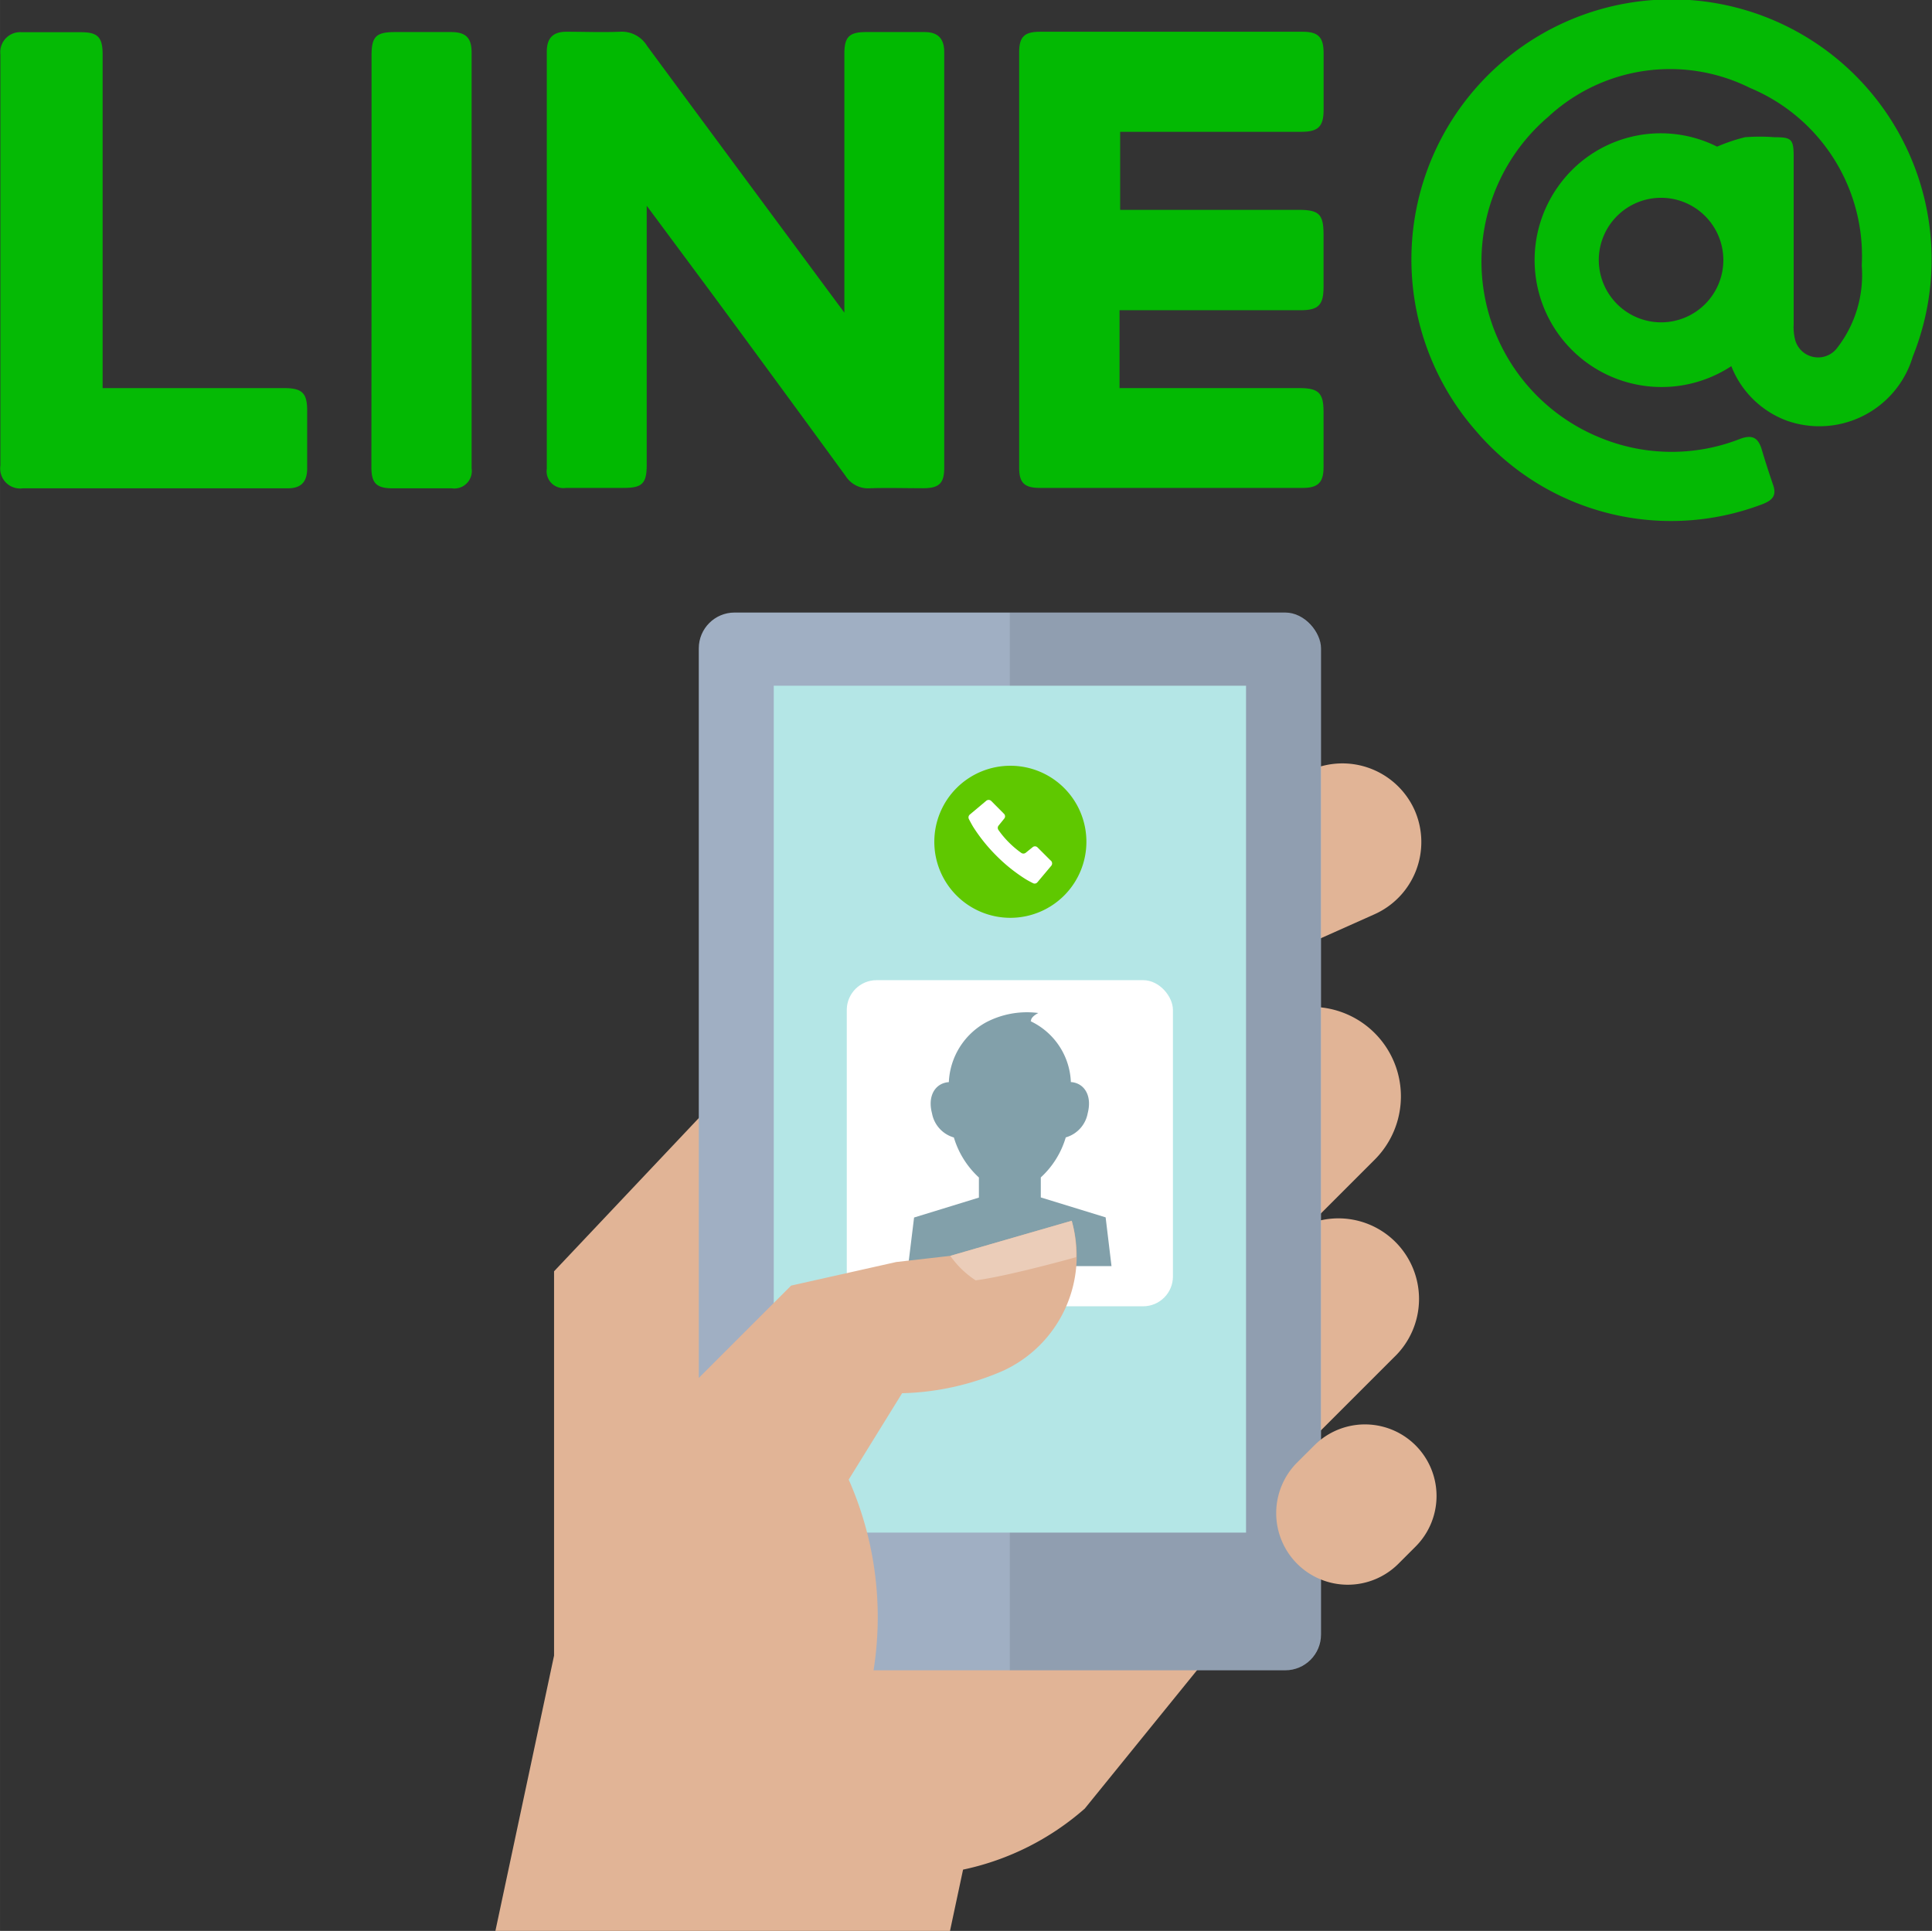
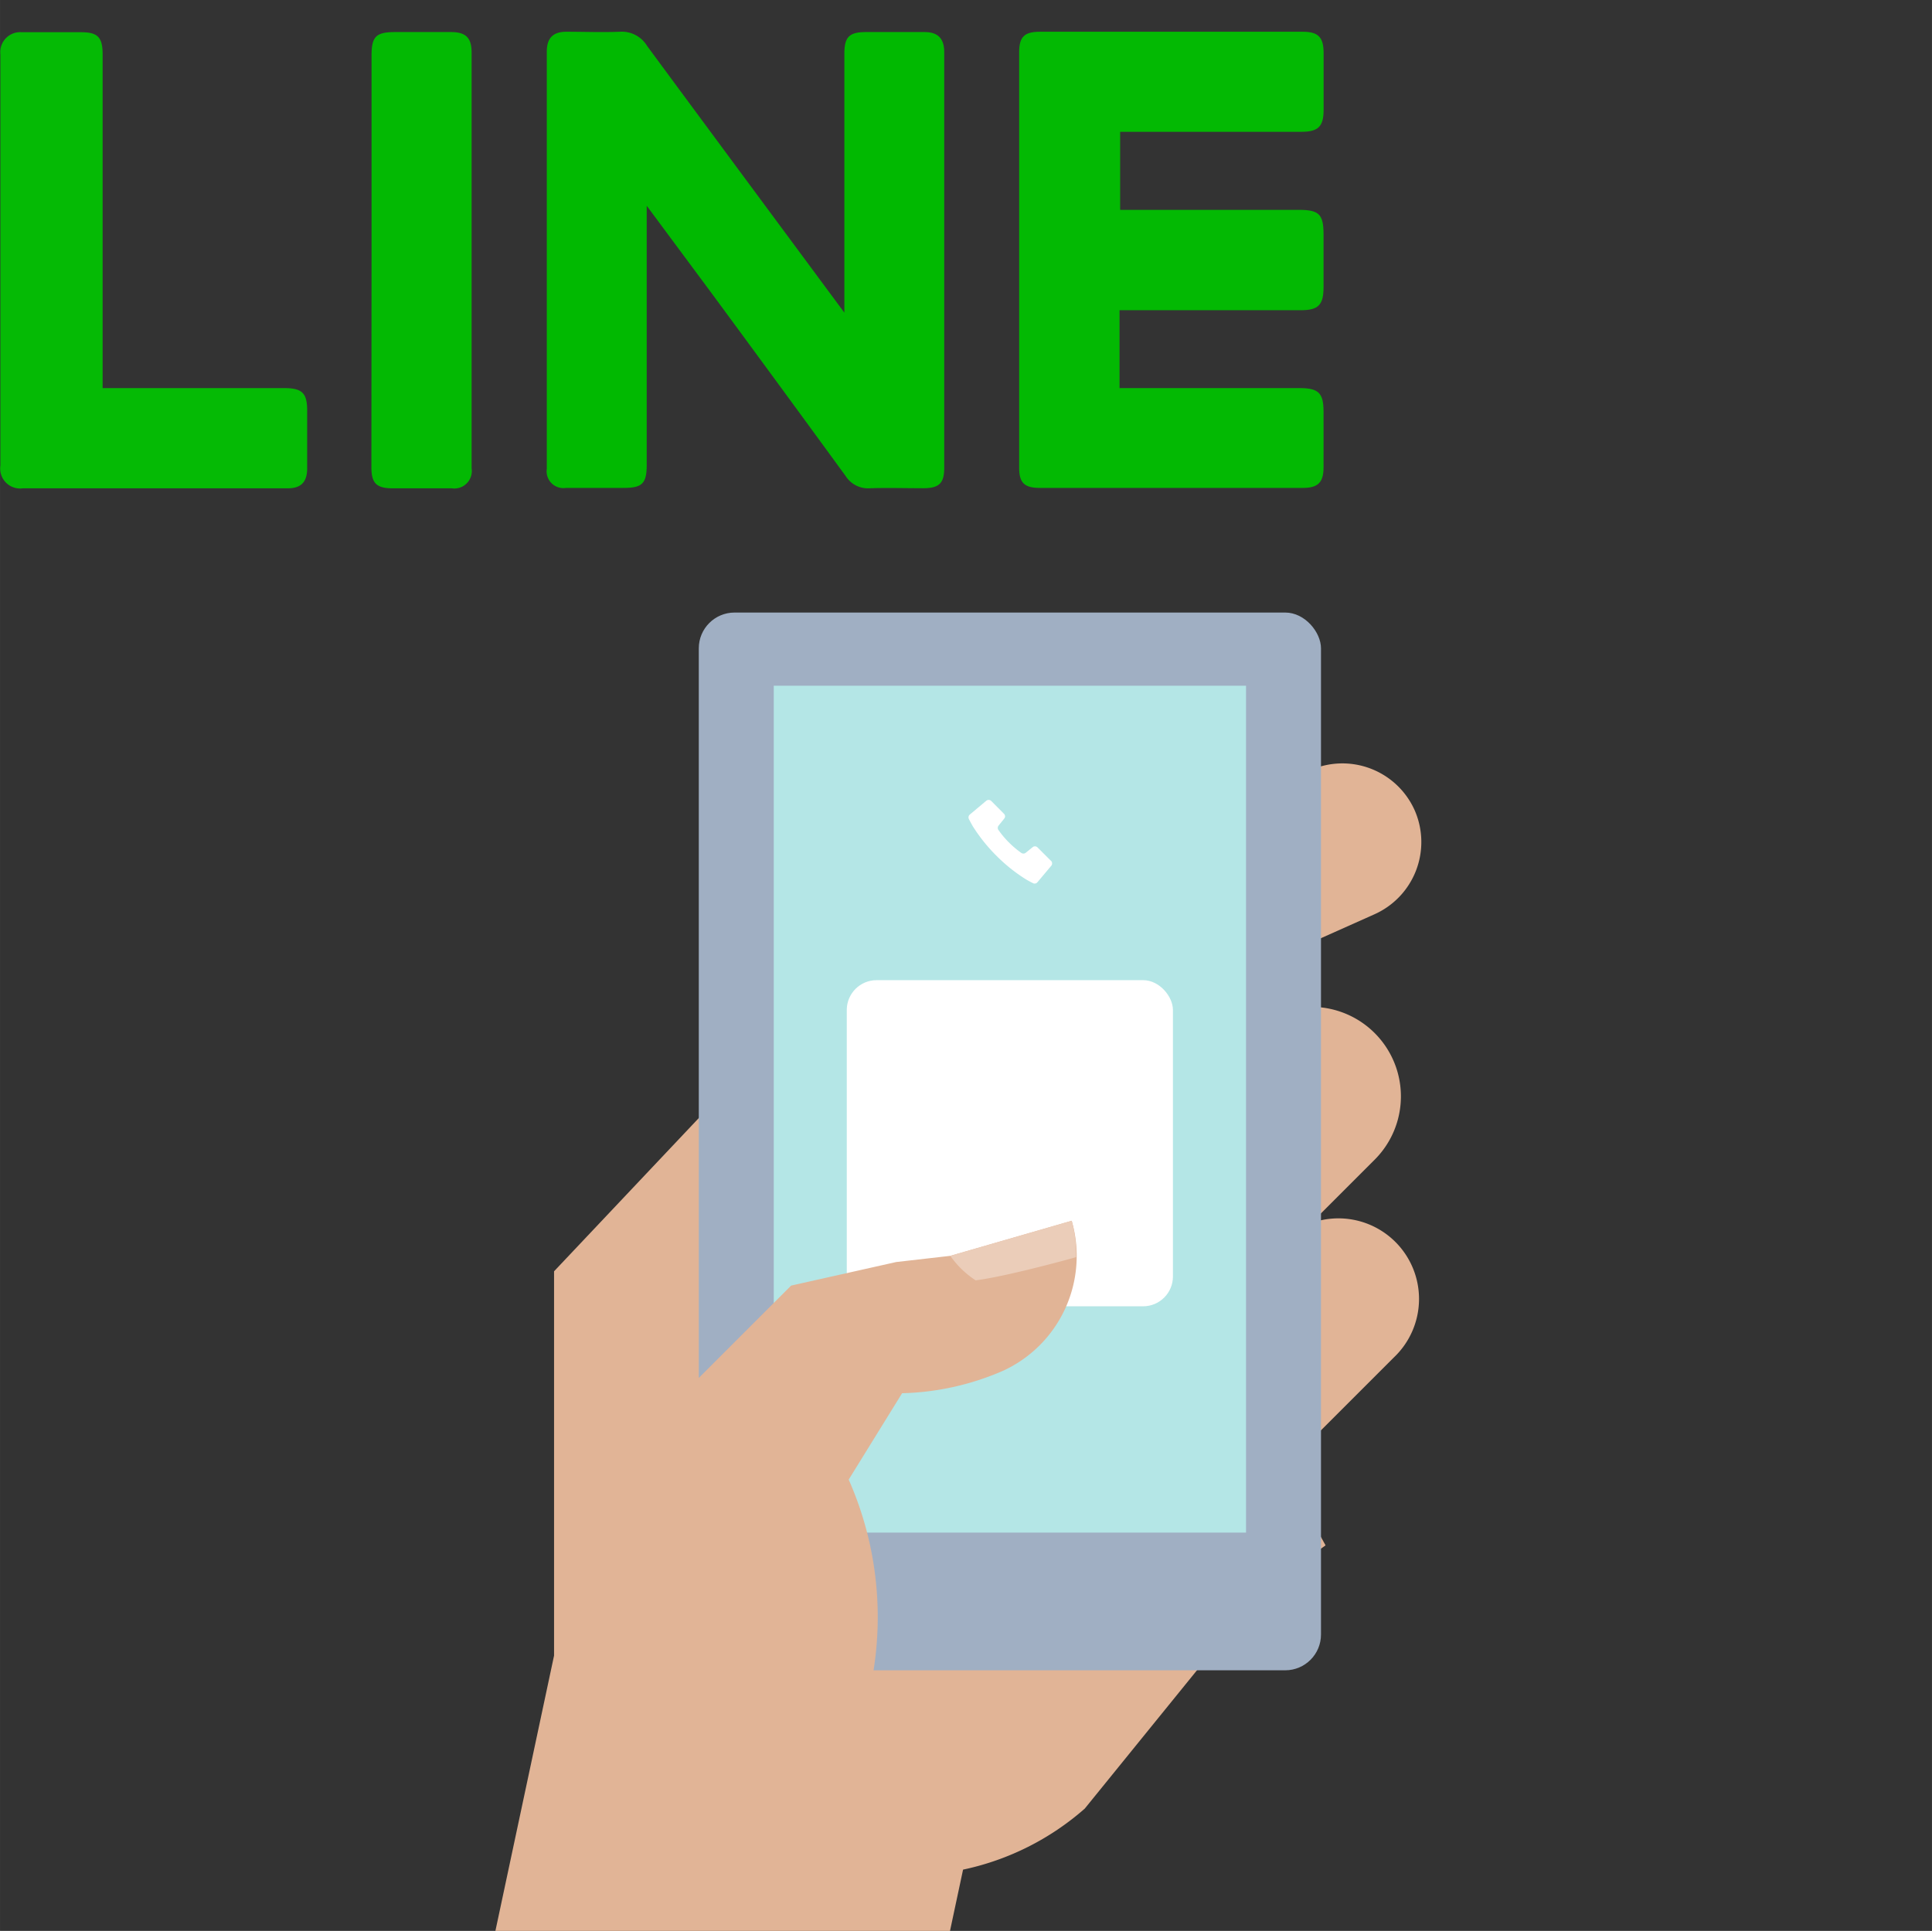
<svg xmlns="http://www.w3.org/2000/svg" width="8.82mm" height="8.816mm" viewBox="0 0 25.002 24.991">
  <rect x="0" y="0" width="25.002" height="24.991" fill="#333333" stroke="none" />
  <defs>
    <style>.cls-1{fill:#e1b496;}.cls-2{fill:#a0afc3;}.cls-3{opacity:0.1;}.cls-4{fill:#b4e6e6;}.cls-5{fill:#fff;}.cls-6{fill:#82a0aa;}.cls-7{fill:#ebcdb9;}.cls-8{fill:#5fc800;}.cls-9{fill:#04b904;}.cls-10{fill:#01b901;}.cls-11{fill:#03b903;}.cls-12{fill:#05ba05;}</style>
  </defs>
  <g id="レイヤー_22のコピー" data-name="レイヤー 22のコピー">
    <path class="cls-1" d="M45.977,24.843a1.024,1.024,0,0,0-1.356-.51l-6.328,2.828-3.451,3.654v4.974l-.759,3.563h5.883l.169-.793a3.47,3.47,0,0,0,1.575-.79l2.271-2.8.845-.607-3.481-6.33,4.108-1.835A1.024,1.024,0,0,0,45.977,24.843Z" transform="translate(-27.672 -14.361)" />
    <path class="cls-1" d="M42.234,30.96a1.159,1.159,0,0,1,0-1.638l1.59-1.59a1.158,1.158,0,0,1,1.638,1.638l-1.59,1.59A1.159,1.159,0,0,1,42.234,30.96Z" transform="translate(-27.672 -14.361)" />
    <path class="cls-1" d="M42.611,33.555a1.042,1.042,0,0,1,0-1.474l1.625-1.626A1.043,1.043,0,1,1,45.71,31.93l-1.625,1.625A1.042,1.042,0,0,1,42.611,33.555Z" transform="translate(-27.672 -14.361)" />
    <rect class="cls-2" x="9.043" y="7.928" width="8.052" height="13.69" rx="0.463" />
    <g class="cls-3">
-       <path d="M44.3,22.289H40.74v13.69H44.3a.463.463,0,0,0,.463-.463V22.753A.463.463,0,0,0,44.3,22.289Z" transform="translate(-27.672 -14.361)" />
-     </g>
+       </g>
    <rect class="cls-4" x="10.013" y="8.875" width="6.112" height="10.961" />
    <rect class="cls-5" x="10.958" y="12.686" width="4.221" height="4.221" rx="0.386" />
-     <path class="cls-1" d="M44.458,34.6a.928.928,0,0,1,0-1.31l.223-.222a.926.926,0,0,1,1.31,1.31l-.222.222A.927.927,0,0,1,44.458,34.6Z" transform="translate(-27.672 -14.361)" />
-     <path class="cls-6" d="M41.98,30.117l-.839-.258V29.6a1.139,1.139,0,0,0,.323-.518.4.4,0,0,0,.284-.313c.054-.208-.027-.358-.167-.395a.226.226,0,0,0-.051-.008.91.91,0,0,0-.524-.789h.009s-.016-.047.094-.105a1.138,1.138,0,0,0-.675.12.929.929,0,0,0-.483.775.226.226,0,0,0-.051.008c-.14.037-.222.187-.167.395a.4.4,0,0,0,.283.313,1.149,1.149,0,0,0,.324.518v.26l-.839.258-.077.629h2.632Z" transform="translate(-27.672 -14.361)" />
    <path class="cls-1" d="M41.541,30.161l-1.571.454-.7.08L37.91,31l-2.819,2.819v2.492h3.82a4.4,4.4,0,0,0-.256-2.8l.691-1.118a3.468,3.468,0,0,0,1.312-.293A1.636,1.636,0,0,0,41.541,30.161Z" transform="translate(-27.672 -14.361)" />
    <path class="cls-7" d="M41.541,30.161l-1.571.454a1.189,1.189,0,0,0,.328.317c.425-.054,1.3-.3,1.3-.3A1.6,1.6,0,0,0,41.541,30.161Z" transform="translate(-27.672 -14.361)" />
-     <path class="cls-8" d="M40.748,24.272a.984.984,0,1,0,.983.984A.983.983,0,0,0,40.748,24.272Z" transform="translate(-27.672 -14.361)" />
    <path class="cls-5" d="M41.275,25.568l-.178.212a.046.046,0,0,1-.058.011s-.059-.029-.1-.055a2.128,2.128,0,0,1-.373-.3,2.165,2.165,0,0,1-.3-.373c-.027-.045-.055-.1-.055-.1a.048.048,0,0,1,.011-.059l.212-.178a.049.049,0,0,1,.064,0l.168.169a.046.046,0,0,1,0,.063l-.071.088a.047.047,0,0,0,0,.06,1.163,1.163,0,0,0,.133.158,1.224,1.224,0,0,0,.158.134.048.048,0,0,0,.06,0l.088-.071a.047.047,0,0,1,.063,0l.169.169A.048.048,0,0,1,41.275,25.568Z" transform="translate(-27.672 -14.361)" />
-     <path class="cls-9" d="M50.077,19.1a1.643,1.643,0,0,1-2.23-2.341,1.625,1.625,0,0,1,2.046-.5,2.321,2.321,0,0,1,.361-.122,2.445,2.445,0,0,1,.383,0c.222,0,.247.026.247.257q0,1.081,0,2.163a.667.667,0,0,0,.016.19.308.308,0,0,0,.539.127,1.539,1.539,0,0,0,.326-1.075,2.357,2.357,0,0,0-1.446-2.3,2.318,2.318,0,0,0-2.609.372,2.461,2.461,0,0,0,.685,4.161,2.423,2.423,0,0,0,1.794.01c.161-.061.238-.014.283.14s.093.3.146.455c.045.13,0,.193-.127.245a3.317,3.317,0,0,1-3.718-.943,3.366,3.366,0,1,1,5.653-.964,1.262,1.262,0,0,1-1.638.828A1.232,1.232,0,0,1,50.077,19.1Zm-.906-.567a.806.806,0,1,0-.809-.815A.808.808,0,0,0,49.171,18.533Z" transform="translate(-27.672 -14.361)" />
    <path class="cls-10" d="M36.041,17.024v.728q0,1.313,0,2.624c0,.244-.058.3-.3.3s-.5,0-.747,0a.217.217,0,0,1-.246-.247q0-2.7,0-5.4c0-.177.083-.258.256-.257.23,0,.46.009.689,0a.381.381,0,0,1,.352.182c.839,1.138,1.681,2.274,2.554,3.454v-.175q0-1.59,0-3.179c0-.213.063-.276.271-.278.255,0,.511,0,.766,0,.174,0,.255.084.255.259q0,2.691,0,5.382c0,.2-.067.261-.266.263-.23,0-.46-.007-.689,0a.344.344,0,0,1-.322-.16q-.857-1.175-1.719-2.345Z" transform="translate(-27.672 -14.361)" />
    <path class="cls-11" d="M42.16,18.376v1.008h2.331c.244,0,.308.064.309.3s0,.485,0,.727c0,.194-.072.265-.267.265q-1.7,0-3.405,0c-.2,0-.267-.066-.267-.261q0-2.689,0-5.378c0-.2.069-.264.265-.265h3.406c.2,0,.266.072.269.264,0,.249,0,.5,0,.746,0,.217-.07.285-.288.285H42.168v1.01h.246q1.034,0,2.066,0c.26,0,.319.057.32.31q0,.344,0,.689c0,.231-.065.3-.295.3H42.16Z" transform="translate(-27.672 -14.361)" />
    <path class="cls-12" d="M29,19.384h1.179c.39,0,.779,0,1.168,0,.235,0,.3.063.3.292,0,.249,0,.5,0,.747,0,.174-.077.259-.254.258-1.142,0-2.284,0-3.425,0a.258.258,0,0,1-.291-.294q0-2.661,0-5.322a.258.258,0,0,1,.278-.287c.255,0,.51,0,.765,0,.218,0,.28.065.28.289q0,2.058,0,4.116Z" transform="translate(-27.672 -14.361)" />
    <path class="cls-11" d="M32.48,17.744q0-1.331,0-2.662c0-.247.057-.305.3-.306s.485,0,.727,0c.194,0,.268.074.268.266q0,2.69,0,5.381a.226.226,0,0,1-.257.258c-.255,0-.51,0-.765,0-.21,0-.275-.066-.275-.274Q32.479,19.075,32.48,17.744Z" transform="translate(-27.672 -14.361)" />
  </g>
</svg>